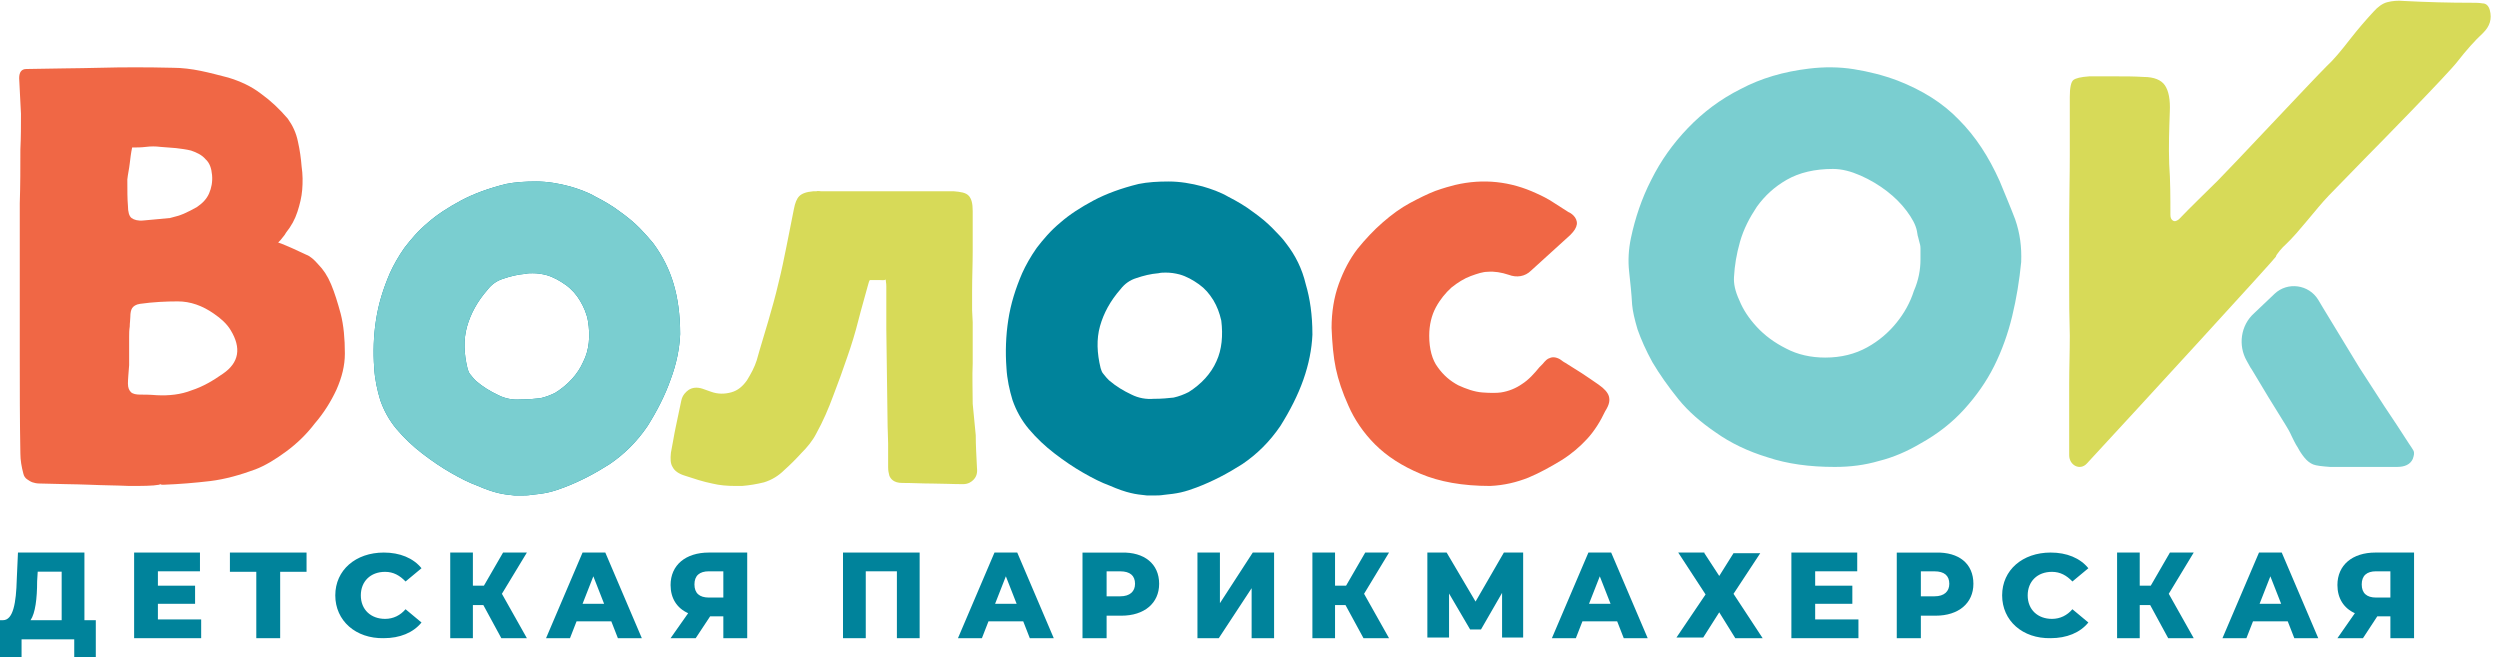
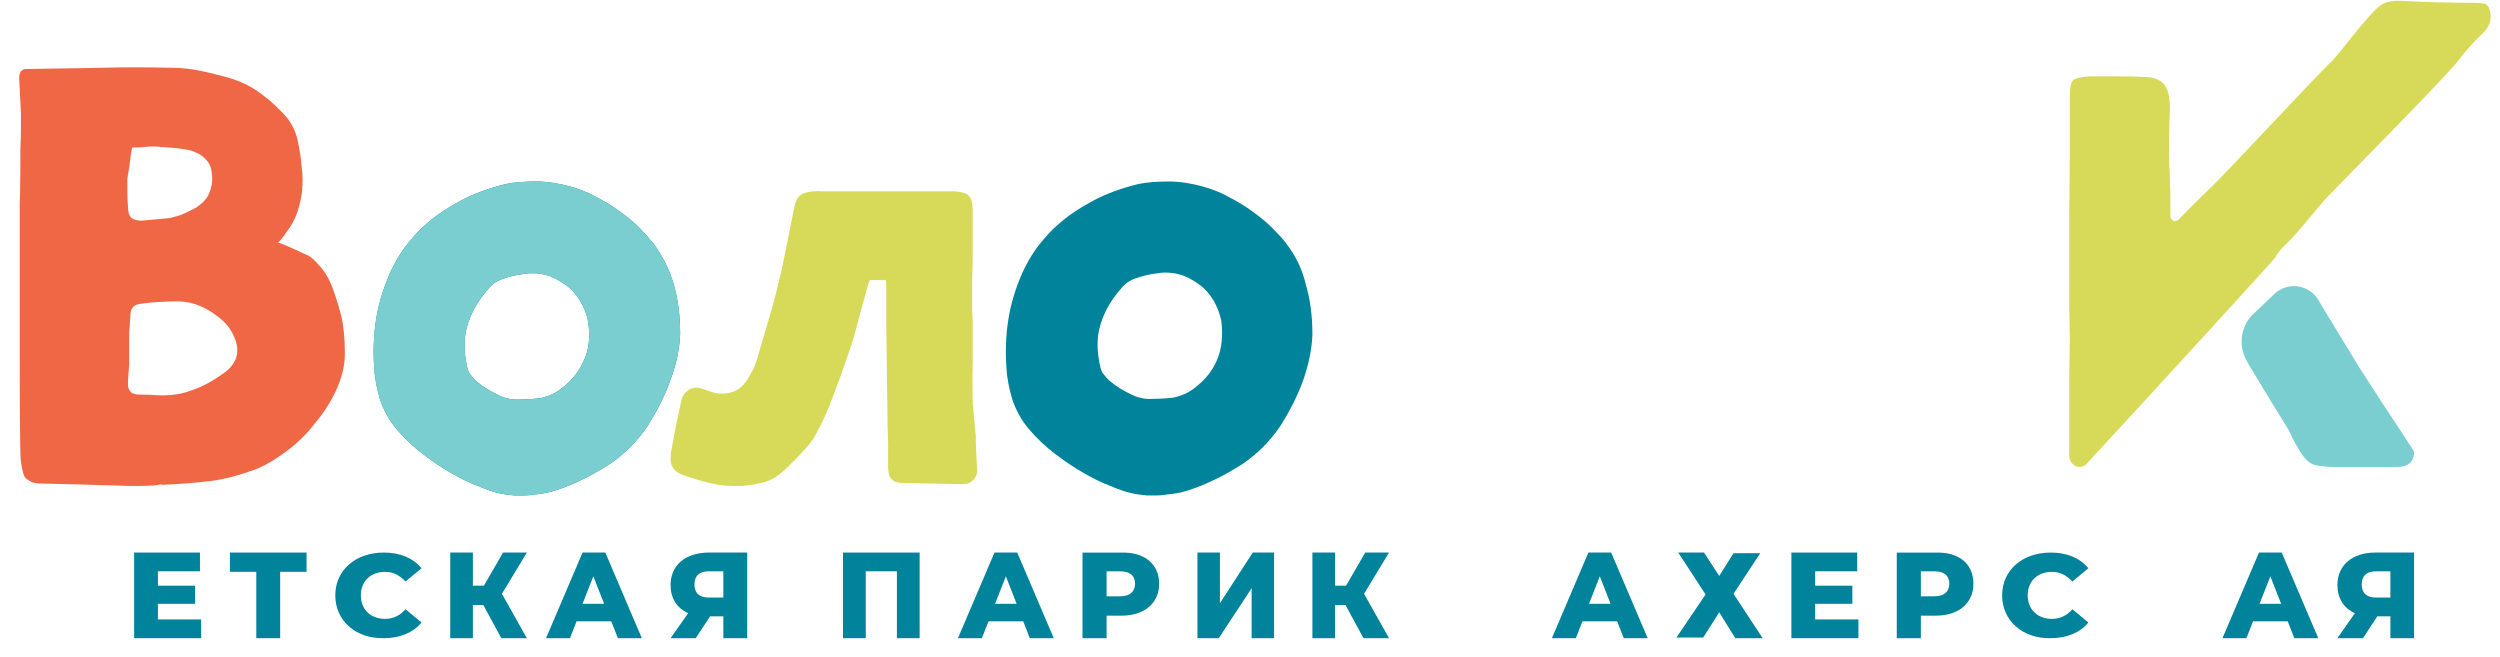
<svg xmlns="http://www.w3.org/2000/svg" width="194" height="51" viewBox="0 0 194 51" fill="none">
  <path d="M25.69 22.056C25.41 21.39 25.083 20.914 24.71 20.533C24.384 20.153 24.057 19.867 23.778 19.772C23.451 19.629 23.078 19.439 22.752 19.296C22.425 19.154 22.006 18.963 21.586 18.82C21.726 18.678 21.866 18.535 21.959 18.392C22.052 18.297 22.145 18.154 22.192 18.059C22.612 17.536 22.892 17.012 23.078 16.441C23.265 15.87 23.405 15.299 23.451 14.729C23.498 14.158 23.498 13.539 23.405 12.92C23.358 12.302 23.265 11.636 23.125 11.017C22.985 10.303 22.705 9.732 22.332 9.209C21.679 8.448 21.026 7.829 20.234 7.258C19.487 6.687 18.648 6.307 17.715 6.021C16.969 5.831 16.27 5.64 15.57 5.498C14.871 5.355 14.125 5.26 13.425 5.26C11.42 5.212 9.508 5.212 7.736 5.26C5.964 5.307 4.052 5.307 2.047 5.355C1.674 5.355 1.487 5.593 1.487 6.069C1.534 7.02 1.581 7.924 1.627 8.828C1.627 9.732 1.627 10.684 1.581 11.588C1.581 13.015 1.581 14.395 1.534 15.775C1.534 17.155 1.534 18.535 1.534 19.962C1.534 22.484 1.534 25.054 1.534 27.575C1.534 30.097 1.534 32.619 1.581 35.188C1.581 35.712 1.674 36.235 1.814 36.759C1.86 36.949 1.954 37.092 2.094 37.187C2.233 37.282 2.373 37.377 2.513 37.425C2.653 37.472 2.84 37.52 3.073 37.52C4.425 37.568 5.731 37.568 6.943 37.615C7.969 37.663 8.995 37.663 10.021 37.71C11.047 37.71 11.84 37.71 12.353 37.615C12.399 37.568 12.493 37.568 12.539 37.615C12.586 37.615 12.679 37.615 12.726 37.615C13.938 37.568 15.104 37.472 16.316 37.33C17.482 37.187 18.648 36.854 19.814 36.425C20.56 36.14 21.353 35.664 22.192 35.046C23.032 34.427 23.778 33.713 24.43 32.857C25.13 32.048 25.69 31.144 26.109 30.24C26.529 29.288 26.762 28.384 26.762 27.433C26.762 26.291 26.669 25.244 26.436 24.34C26.203 23.483 25.969 22.722 25.69 22.056ZM9.881 13.92C9.928 13.491 10.021 13.111 10.068 12.682C10.114 12.302 10.161 11.874 10.254 11.445C10.581 11.445 10.954 11.445 11.327 11.398C11.7 11.35 12.073 11.35 12.446 11.398C12.866 11.445 13.239 11.445 13.658 11.493C14.031 11.54 14.451 11.588 14.824 11.683C15.244 11.826 15.664 12.016 15.943 12.349C16.27 12.635 16.41 13.063 16.456 13.586C16.503 14.11 16.41 14.586 16.223 15.014C16.037 15.442 15.71 15.775 15.29 16.061C14.964 16.251 14.591 16.441 14.265 16.584C13.938 16.727 13.565 16.822 13.192 16.917C12.259 17.012 11.607 17.06 11.14 17.108C10.72 17.155 10.394 17.06 10.208 16.917C10.021 16.774 9.928 16.441 9.928 15.966C9.881 15.442 9.881 14.776 9.881 13.92ZM17.296 29.003C16.55 29.526 15.757 30.002 14.871 30.288C14.031 30.621 13.099 30.716 12.166 30.668C11.607 30.621 11.14 30.621 10.86 30.621C10.581 30.621 10.301 30.573 10.161 30.43C10.021 30.288 9.928 30.097 9.928 29.764C9.928 29.431 9.974 28.955 10.021 28.337V27.1V26.148C10.021 25.91 10.021 25.625 10.068 25.339C10.068 25.054 10.114 24.816 10.114 24.578C10.114 24.292 10.161 24.054 10.254 23.912C10.348 23.769 10.534 23.626 10.86 23.579C11.886 23.436 12.866 23.388 13.798 23.388C14.778 23.388 15.71 23.721 16.596 24.34C17.156 24.721 17.622 25.149 17.902 25.625C18.741 27.004 18.555 28.146 17.296 29.003Z" fill="#F06745" />
  <path d="M52.78 25.932C52.78 24.403 52.593 23.113 52.266 22.014C51.939 20.916 51.425 19.865 50.677 18.861C50.397 18.527 50.07 18.145 49.649 17.715C49.228 17.285 48.714 16.855 48.107 16.425C47.546 15.995 46.892 15.613 46.237 15.278C45.583 14.896 44.882 14.657 44.228 14.466C43.34 14.227 42.452 14.084 41.611 14.084C40.769 14.084 39.975 14.132 39.274 14.275C37.919 14.61 36.75 15.04 35.769 15.565C34.787 16.09 33.899 16.664 33.198 17.285C32.451 17.906 31.89 18.575 31.376 19.244C30.908 19.912 30.534 20.581 30.254 21.202C29.74 22.397 29.366 23.591 29.179 24.833C28.992 26.027 28.945 27.317 29.039 28.559C29.086 29.419 29.273 30.279 29.506 31.044C29.787 31.856 30.207 32.62 30.768 33.289C31.376 34.006 32.03 34.627 32.778 35.2C33.526 35.773 34.227 36.251 34.974 36.681C35.722 37.111 36.376 37.445 37.031 37.684C37.685 37.971 38.246 38.162 38.666 38.257C39.04 38.353 39.461 38.401 39.928 38.449C40.115 38.449 40.302 38.449 40.442 38.449C40.723 38.449 40.956 38.449 41.237 38.401C41.704 38.353 42.125 38.305 42.545 38.21C42.966 38.114 43.386 37.971 43.76 37.828C45.022 37.35 46.191 36.729 47.312 36.012C48.434 35.248 49.415 34.292 50.257 33.05C51.004 31.856 51.612 30.661 52.032 29.467C52.5 28.225 52.733 27.031 52.78 25.932ZM45.256 28.082C44.835 29.037 44.088 29.849 43.106 30.47C42.732 30.661 42.358 30.805 41.938 30.9C41.517 30.948 41.003 30.996 40.442 30.996H40.395C39.835 31.044 39.227 30.948 38.666 30.661C38.059 30.375 37.498 30.04 36.937 29.563C36.797 29.419 36.657 29.276 36.517 29.085C36.376 28.942 36.33 28.75 36.283 28.607C36.002 27.461 35.956 26.362 36.236 25.359C36.517 24.355 37.031 23.4 37.825 22.492C38.152 22.062 38.573 21.776 39.04 21.632C39.601 21.441 40.162 21.298 40.769 21.25C40.956 21.202 41.143 21.202 41.33 21.202C41.704 21.202 42.031 21.25 42.405 21.346C42.919 21.489 43.433 21.776 43.901 22.11C44.368 22.444 44.742 22.874 45.022 23.352C45.303 23.83 45.536 24.355 45.63 24.929C45.817 26.075 45.723 27.174 45.256 28.082Z" fill="#00839B" />
  <path d="M52.78 25.932C52.78 24.403 52.593 23.113 52.266 22.014C51.939 20.916 51.425 19.865 50.677 18.861C50.397 18.527 50.07 18.145 49.649 17.715C49.228 17.285 48.714 16.855 48.107 16.425C47.546 15.995 46.892 15.613 46.237 15.278C45.583 14.896 44.882 14.657 44.228 14.466C43.34 14.227 42.452 14.084 41.611 14.084C40.769 14.084 39.975 14.132 39.274 14.275C37.919 14.61 36.75 15.04 35.769 15.565C34.787 16.09 33.899 16.664 33.198 17.285C32.451 17.906 31.89 18.575 31.376 19.244C30.908 19.912 30.534 20.581 30.254 21.202C29.74 22.397 29.366 23.591 29.179 24.833C28.992 26.027 28.945 27.317 29.039 28.559C29.086 29.419 29.273 30.279 29.506 31.044C29.787 31.856 30.207 32.62 30.768 33.289C31.376 34.006 32.03 34.627 32.778 35.2C33.526 35.773 34.227 36.251 34.974 36.681C35.722 37.111 36.376 37.445 37.031 37.684C37.685 37.971 38.246 38.162 38.666 38.257C39.04 38.353 39.461 38.401 39.928 38.449C40.115 38.449 40.302 38.449 40.442 38.449C40.723 38.449 40.956 38.449 41.237 38.401C41.704 38.353 42.125 38.305 42.545 38.21C42.966 38.114 43.386 37.971 43.76 37.828C45.022 37.35 46.191 36.729 47.312 36.012C48.434 35.248 49.415 34.292 50.257 33.05C51.004 31.856 51.612 30.661 52.032 29.467C52.5 28.225 52.733 27.031 52.78 25.932ZM45.256 28.082C44.835 29.037 44.088 29.849 43.106 30.47C42.732 30.661 42.358 30.805 41.938 30.9C41.517 30.948 41.003 30.996 40.442 30.996H40.395C39.835 31.044 39.227 30.948 38.666 30.661C38.059 30.375 37.498 30.04 36.937 29.563C36.797 29.419 36.657 29.276 36.517 29.085C36.376 28.942 36.33 28.75 36.283 28.607C36.002 27.461 35.956 26.362 36.236 25.359C36.517 24.355 37.031 23.4 37.825 22.492C38.152 22.062 38.573 21.776 39.04 21.632C39.601 21.441 40.162 21.298 40.769 21.25C40.956 21.202 41.143 21.202 41.33 21.202C41.704 21.202 42.031 21.25 42.405 21.346C42.919 21.489 43.433 21.776 43.901 22.11C44.368 22.444 44.742 22.874 45.022 23.352C45.303 23.83 45.536 24.355 45.63 24.929C45.817 26.075 45.723 27.174 45.256 28.082Z" fill="#7ACED0" />
  <path d="M75.482 31.337C75.482 30.26 75.435 29.229 75.482 28.198C75.482 27.167 75.482 26.089 75.482 25.011L75.435 24.074C75.435 23.84 75.435 23.559 75.435 23.325V22.575C75.435 21.544 75.482 20.513 75.482 19.482C75.482 18.451 75.482 17.42 75.482 16.389C75.482 15.78 75.388 15.452 75.199 15.218C74.963 14.937 74.538 14.89 74.019 14.843H66.983C66.275 14.843 65.661 14.843 65.095 14.843C64.575 14.843 64.103 14.843 63.725 14.843C63.584 14.843 63.489 14.796 63.348 14.843C63.3 14.843 63.206 14.843 63.112 14.843C62.545 14.89 62.215 15.03 62.026 15.218C61.837 15.405 61.695 15.733 61.601 16.249C61.412 17.186 61.223 18.123 61.034 19.107C60.845 20.044 60.656 20.982 60.42 21.919C60.184 22.95 59.901 23.934 59.617 24.918C59.334 25.902 59.004 26.933 58.72 27.964C58.626 28.245 58.532 28.479 58.39 28.76C58.248 29.041 58.107 29.276 57.965 29.51C57.634 29.979 57.257 30.306 56.737 30.447C56.218 30.588 55.699 30.588 55.179 30.4L54.518 30.166C54.093 30.025 53.715 30.072 53.432 30.26C53.243 30.4 52.96 30.634 52.865 31.103C52.724 31.759 52.582 32.415 52.441 33.118C52.299 33.774 52.205 34.43 52.063 35.133C52.016 35.602 52.016 35.976 52.205 36.258C52.346 36.539 52.677 36.773 53.149 36.914C53.857 37.148 54.565 37.382 55.274 37.523C55.84 37.663 56.454 37.71 57.068 37.71C57.257 37.71 57.398 37.71 57.587 37.71C58.154 37.663 58.72 37.57 59.287 37.429C59.901 37.242 60.42 36.914 60.845 36.492C61.317 36.07 61.742 35.648 62.167 35.18C62.639 34.711 63.064 34.196 63.348 33.633C63.867 32.696 64.292 31.712 64.67 30.681C65.047 29.697 65.425 28.666 65.756 27.682C66.086 26.745 66.37 25.808 66.606 24.871C66.842 23.934 67.125 22.997 67.361 22.106C67.408 21.919 67.456 21.778 67.503 21.731C67.597 21.731 67.786 21.731 67.975 21.731H68.211C68.447 21.731 68.636 21.778 68.73 21.684C68.73 21.825 68.778 21.966 68.778 22.2C68.778 22.762 68.778 23.325 68.778 23.84C68.778 24.402 68.778 24.965 68.778 25.527L68.872 32.603C68.872 33.306 68.919 33.915 68.919 34.43V36.258C68.919 36.539 68.966 36.726 69.014 36.914C69.108 37.148 69.344 37.476 70.005 37.476C70.808 37.476 71.563 37.523 72.366 37.523C73.121 37.523 73.924 37.57 74.727 37.57C75.152 37.57 75.388 37.382 75.53 37.242C75.766 37.007 75.86 36.726 75.813 36.304C75.766 35.367 75.718 34.524 75.718 33.774L75.482 31.337Z" fill="#D7DA58" />
  <path d="M99.782 18.861C99.548 18.527 99.174 18.145 98.752 17.715C98.331 17.285 97.816 16.855 97.207 16.425C96.645 15.995 95.989 15.613 95.334 15.278C94.678 14.896 93.976 14.657 93.32 14.466C92.43 14.227 91.541 14.084 90.698 14.084C89.855 14.084 89.059 14.132 88.357 14.275C86.999 14.61 85.828 15.04 84.845 15.565C83.861 16.09 82.972 16.664 82.269 17.285C81.52 17.906 80.958 18.575 80.443 19.244C79.975 19.912 79.6 20.581 79.319 21.202C78.804 22.397 78.429 23.591 78.242 24.833C78.055 26.027 78.008 27.317 78.102 28.559C78.148 29.419 78.336 30.279 78.57 31.044C78.851 31.856 79.272 32.62 79.834 33.289C80.443 34.006 81.098 34.627 81.848 35.2C82.597 35.773 83.299 36.251 84.049 36.681C84.798 37.111 85.453 37.445 86.109 37.684C86.764 37.971 87.326 38.162 87.748 38.257C88.123 38.353 88.544 38.401 89.012 38.449C89.2 38.449 89.387 38.449 89.527 38.449C89.808 38.449 90.042 38.449 90.323 38.401C90.792 38.353 91.213 38.305 91.635 38.21C92.056 38.114 92.477 37.971 92.852 37.828C94.116 37.35 95.287 36.729 96.411 36.012C97.535 35.248 98.518 34.292 99.361 33.05C100.11 31.856 100.719 30.661 101.14 29.467C101.562 28.273 101.796 27.078 101.843 25.98V25.932C101.843 24.451 101.655 23.161 101.328 22.062C101.047 20.868 100.532 19.817 99.782 18.861ZM94.397 28.034C93.976 28.989 93.227 29.802 92.243 30.423C91.869 30.614 91.494 30.757 91.073 30.852C90.651 30.9 90.136 30.948 89.574 30.948H89.527C88.965 30.996 88.357 30.9 87.795 30.614C87.186 30.327 86.624 29.993 86.062 29.515C85.922 29.372 85.781 29.228 85.641 29.037C85.5 28.894 85.453 28.703 85.406 28.559C85.126 27.413 85.079 26.314 85.36 25.311C85.641 24.308 86.156 23.352 86.952 22.444C87.28 22.014 87.701 21.728 88.169 21.584C88.731 21.393 89.293 21.25 89.902 21.202C90.089 21.154 90.276 21.154 90.464 21.154C90.838 21.154 91.166 21.202 91.541 21.298C92.056 21.441 92.571 21.728 93.039 22.062C93.508 22.397 93.835 22.779 94.163 23.304C94.444 23.782 94.631 24.26 94.772 24.881C94.912 26.027 94.819 27.126 94.397 28.034Z" fill="#00839B" />
-   <path d="M124.845 30.735C124.751 30.454 124.518 30.174 124.05 29.846C123.582 29.518 123.161 29.237 122.74 28.956C122.319 28.676 121.898 28.442 121.477 28.161C121.29 28.067 121.197 27.974 121.056 27.88C120.729 27.693 120.448 27.693 120.261 27.786C120.074 27.833 119.934 27.974 119.7 28.254L119.466 28.488C119.045 29.003 118.624 29.471 118.11 29.799C117.642 30.127 117.081 30.361 116.473 30.454C116.145 30.501 115.631 30.501 115.023 30.454C114.415 30.408 113.76 30.174 113.152 29.893C112.544 29.565 112.029 29.144 111.562 28.488C111.141 27.927 110.907 27.084 110.907 26.054C110.907 25.212 111.094 24.463 111.421 23.854C111.749 23.246 112.17 22.731 112.637 22.309C113.105 21.935 113.62 21.607 114.134 21.42C114.649 21.233 115.069 21.092 115.444 21.092C115.958 21.045 116.519 21.139 117.081 21.326C117.689 21.56 118.344 21.467 118.811 20.999L121.852 18.237C122.179 17.909 122.319 17.675 122.366 17.394C122.413 16.832 121.852 16.505 121.711 16.458C121.337 16.224 120.916 15.943 120.542 15.709C120.121 15.428 119.653 15.194 119.232 15.007C117.221 14.071 115.116 13.836 112.918 14.351C112.544 14.445 112.029 14.585 111.374 14.819C110.766 15.054 110.112 15.381 109.41 15.756C108.708 16.13 108.007 16.645 107.305 17.254C106.604 17.862 105.949 18.564 105.341 19.313C104.733 20.109 104.265 20.999 103.891 22.029C103.517 23.058 103.33 24.229 103.33 25.446C103.376 26.616 103.47 27.693 103.657 28.582C103.844 29.471 104.172 30.454 104.639 31.484C105.107 32.561 105.809 33.591 106.697 34.48C107.633 35.416 108.802 36.165 110.252 36.774C111.702 37.383 113.479 37.71 115.631 37.71C116.707 37.663 117.689 37.429 118.624 37.055C119.513 36.68 120.355 36.212 121.197 35.697C121.945 35.229 122.6 34.667 123.161 34.059C123.722 33.45 124.19 32.701 124.564 31.906C124.892 31.391 124.939 31.063 124.845 30.735Z" fill="#F06745" />
-   <path d="M156.844 20.336C156.704 21.781 156.472 23.18 156.146 24.532C155.82 25.884 155.355 27.189 154.75 28.401C154.146 29.613 153.355 30.732 152.425 31.758C151.494 32.784 150.378 33.669 149.029 34.415C148.005 35.021 146.935 35.488 145.819 35.767C144.702 36.094 143.586 36.234 142.376 36.234C140.423 36.234 138.702 36 137.166 35.488C135.631 35.021 134.282 34.369 133.166 33.576C132.003 32.784 131.026 31.944 130.235 30.965C129.444 29.986 128.793 29.054 128.235 28.122C127.723 27.189 127.351 26.35 127.072 25.557C126.839 24.765 126.7 24.159 126.653 23.646C126.607 22.807 126.514 21.921 126.421 21.082C126.328 20.242 126.374 19.357 126.56 18.471C126.886 16.933 127.397 15.394 128.142 13.949C128.886 12.457 129.816 11.151 130.979 9.939C132.142 8.727 133.491 7.701 135.073 6.909C136.655 6.07 138.422 5.557 140.376 5.324C141.539 5.184 142.702 5.184 143.865 5.37C145.028 5.557 146.145 5.837 147.261 6.256C149.168 7.002 150.75 7.981 152.006 9.287C153.308 10.592 154.332 12.177 155.169 14.042C155.588 15.068 156.007 16.047 156.379 17.026C156.751 18.098 156.89 19.17 156.844 20.336ZM149.029 20.149C149.029 19.776 149.029 19.497 149.029 19.264C149.029 19.077 148.982 18.89 148.936 18.751C148.889 18.611 148.889 18.518 148.843 18.378C148.796 18.285 148.796 18.098 148.75 17.912C148.657 17.445 148.377 16.933 147.959 16.373C147.54 15.813 147.028 15.301 146.424 14.835C145.819 14.368 145.121 13.949 144.377 13.622C143.632 13.296 142.935 13.11 142.237 13.11C140.841 13.11 139.632 13.389 138.655 13.949C137.678 14.508 136.934 15.207 136.329 16.047C135.771 16.886 135.306 17.772 135.027 18.751C134.747 19.73 134.608 20.616 134.561 21.455C134.515 22.014 134.654 22.62 134.98 23.32C135.259 24.019 135.724 24.718 136.329 25.371C136.934 26.023 137.678 26.583 138.608 27.049C139.492 27.515 140.516 27.748 141.632 27.748C142.888 27.748 143.958 27.469 144.889 26.956C145.819 26.443 146.563 25.79 147.168 25.044C147.773 24.299 148.238 23.459 148.517 22.574C148.889 21.734 149.029 20.895 149.029 20.149Z" fill="#7ACED0" />
-   <path d="M7.434 48.127V51H5.761V49.613H1.673V51H0V48.127H0.232C1.022 48.127 1.254 46.79 1.301 44.958L1.394 42.878H6.551V48.127H7.434ZM2.37 48.127H4.785V44.364H2.927L2.881 45.107C2.881 46.444 2.741 47.583 2.37 48.127Z" fill="#00839B" />
  <path d="M15.611 48.068V49.523H10.408V42.878H15.517V44.333H12.253V45.449H15.138V46.855H12.253V48.068H15.611Z" fill="#00839B" />
  <path d="M23.788 44.371H21.741V49.523H19.889V44.371H17.841V42.878H23.788V44.371Z" fill="#00839B" />
  <path d="M26.018 46.2C26.018 44.235 27.604 42.878 29.785 42.878C31.023 42.878 32.064 43.299 32.709 44.095L31.47 45.124C31.023 44.656 30.528 44.375 29.884 44.375C28.744 44.375 28 45.124 28 46.2C28 47.323 28.793 48.025 29.884 48.025C30.528 48.025 31.073 47.744 31.47 47.276L32.709 48.306C32.064 49.101 31.023 49.522 29.785 49.522C27.604 49.569 26.018 48.165 26.018 46.2Z" fill="#00839B" />
  <path d="M37.507 46.952H36.696V49.523H34.938V42.878H36.696V45.449H37.552L39.038 42.878H40.886L38.948 46.079L40.886 49.523H38.903L37.507 46.952Z" fill="#00839B" />
  <path d="M47.437 48.214H44.742L44.231 49.523H42.373L45.207 42.878H46.972L49.806 49.523H47.948L47.437 48.214ZM46.879 46.855L46.043 44.721L45.207 46.855H46.879Z" fill="#00839B" />
  <path d="M57.984 42.878V49.523H56.131V47.825H55.108L53.986 49.523H52.037L53.401 47.583C52.524 47.195 52.037 46.419 52.037 45.4C52.037 43.848 53.206 42.878 55.01 42.878H57.984V42.878ZM53.889 45.352C53.889 46.031 54.279 46.37 55.01 46.37H56.131V44.333H55.01C54.279 44.333 53.889 44.673 53.889 45.352Z" fill="#00839B" />
  <path d="M71.364 42.878V49.523H69.599V44.333H67.183V49.523H65.417V42.878H71.364V42.878Z" fill="#00839B" />
  <path d="M79.402 48.214H76.707L76.196 49.523H74.338L77.172 42.878H78.938L81.772 49.523H79.913L79.402 48.214ZM78.891 46.855L78.055 44.721L77.219 46.855H78.891Z" fill="#00839B" />
  <path d="M89.95 45.304C89.95 46.808 88.798 47.777 87.024 47.777H85.873V49.523H84.002V42.88H87.024C88.798 42.831 89.95 43.753 89.95 45.304ZM88.079 45.304C88.079 44.674 87.695 44.335 86.928 44.335H85.873V46.274H86.928C87.695 46.274 88.079 45.886 88.079 45.304Z" fill="#00839B" />
  <path d="M92.967 42.878H94.666V46.807L97.215 42.878H98.869V49.523H97.126V45.643L94.577 49.523H92.922V42.878H92.967Z" fill="#00839B" />
  <path d="M104.41 46.952H103.599V49.523H101.842V42.878H103.599V45.449H104.455L105.942 42.878H107.789L105.852 46.079L107.789 49.523H105.807L104.41 46.952Z" fill="#00839B" />
-   <path d="M116.561 49.523V46.008L114.924 48.849H114.083L112.446 46.056V49.475H110.763V42.878H112.259L114.503 46.682L116.701 42.878H118.197V49.475H116.561V49.523Z" fill="#00839B" />
  <path d="M125.492 48.214H122.797L122.286 49.523H120.427L123.261 42.878H125.027L127.861 49.523H126.003L125.492 48.214ZM124.98 46.855L124.144 44.721L123.308 46.855H124.98Z" fill="#00839B" />
  <path d="M132.26 42.926L133.413 44.695L134.521 42.926H136.597L134.521 46.081L136.782 49.523H134.659L133.413 47.515L132.168 49.475H130.091L132.352 46.129L130.23 42.878H132.26V42.926Z" fill="#00839B" />
  <path d="M144.215 48.068V49.523H139.012V42.878H144.121V44.333H140.857V45.449H143.742V46.855H140.857V48.068H144.215Z" fill="#00839B" />
  <path d="M153.136 45.304C153.136 46.808 151.985 47.777 150.21 47.777H149.059V49.523H147.189V42.88H150.21C152.033 42.831 153.136 43.753 153.136 45.304ZM151.266 45.304C151.266 44.674 150.882 44.335 150.115 44.335H149.059V46.274H150.115C150.882 46.274 151.266 45.886 151.266 45.304Z" fill="#00839B" />
  <path d="M155.366 46.2C155.366 44.235 156.952 42.878 159.133 42.878C160.372 42.878 161.412 43.299 162.057 44.095L160.818 45.124C160.372 44.656 159.876 44.375 159.232 44.375C158.092 44.375 157.349 45.124 157.349 46.2C157.349 47.323 158.141 48.025 159.232 48.025C159.876 48.025 160.421 47.744 160.818 47.276L162.057 48.306C161.412 49.101 160.372 49.522 159.133 49.522C156.952 49.569 155.366 48.165 155.366 46.2Z" fill="#00839B" />
-   <path d="M166.854 46.952H166.043V49.523H164.286V42.878H166.043V45.449H166.899L168.386 42.878H170.233L168.296 46.079L170.233 49.523H168.251L166.854 46.952Z" fill="#00839B" />
  <path d="M177.528 48.214H174.833L174.322 49.523H172.463L175.298 42.878H177.063L179.897 49.523H178.039L177.528 48.214ZM177.017 46.855L176.18 44.721L175.344 46.855H177.017Z" fill="#00839B" />
  <path d="M187.331 42.878V49.523H185.494V47.825H184.479L183.367 49.523H181.384L182.738 47.583C181.868 47.195 181.384 46.419 181.384 45.4C181.384 43.848 182.545 42.878 184.334 42.878H187.331V42.878ZM183.27 45.352C183.27 46.031 183.657 46.37 184.382 46.37H185.494V44.333H184.382C183.657 44.333 183.27 44.673 183.27 45.352Z" fill="#00839B" />
  <path d="M176.606 19.921C176.606 19.781 177.123 19.172 177.405 18.938C178.44 17.955 179.71 16.223 180.697 15.193C181.685 14.164 182.672 13.181 183.66 12.151C184.318 11.495 190.056 5.644 190.714 4.755C191.373 3.913 192.031 3.164 192.689 2.555C193.207 2.04 193.395 1.479 193.207 0.776C193.113 0.449 192.924 0.262 192.642 0.262C192.36 0.215 192.125 0.215 191.843 0.215C190.056 0.215 188.316 0.168 186.529 0.074C186.058 0.027 185.635 0.074 185.259 0.168C184.883 0.262 184.506 0.542 184.177 0.917C183.613 1.525 183.002 2.227 182.343 3.07C181.685 3.913 181.12 4.615 180.509 5.176C179.475 6.206 173.079 13.04 172.091 14.023C171.104 15.006 170.069 15.989 169.081 17.019C168.893 17.159 168.752 17.206 168.611 17.113C168.47 17.019 168.423 16.878 168.423 16.645C168.423 15.334 168.423 14.023 168.329 12.713C168.282 11.355 168.329 10.044 168.376 8.687C168.423 7.704 168.282 7.049 168 6.627C167.718 6.206 167.153 5.972 166.354 5.972C165.601 5.925 164.943 5.925 164.237 5.925C163.579 5.925 162.874 5.925 162.121 5.925C161.463 5.972 161.087 6.066 160.899 6.206C160.71 6.347 160.616 6.815 160.616 7.517C160.616 8.781 160.616 10.278 160.616 12.01C160.616 13.742 160.569 15.427 160.569 17.019C160.569 18.61 160.569 19.968 160.569 21.091C160.569 21.419 160.569 21.7 160.569 21.934C160.569 23.759 160.569 24.181 160.616 26.053C160.616 27.317 160.569 28.581 160.569 29.844C160.569 30.734 160.569 33.355 160.569 35.321C160.569 36.117 161.416 36.538 161.933 35.976C165.836 31.764 176.606 20.015 176.606 19.921Z" fill="#D7DA58" />
  <path d="M187.278 34.955C187.182 34.813 187.085 34.624 186.941 34.435C186.313 33.441 185.637 32.446 185.01 31.5C184.383 30.506 183.707 29.512 183.08 28.517C182.114 26.955 181.197 25.393 180.232 23.831C180.136 23.642 179.991 23.452 179.894 23.263C179.17 22.079 177.53 21.843 176.516 22.79L174.923 24.304C173.862 25.251 173.669 26.813 174.344 27.997C174.489 28.233 174.586 28.47 174.73 28.659C175.599 30.127 176.468 31.547 177.385 33.014C177.53 33.251 177.674 33.488 177.819 33.819C177.964 34.103 178.109 34.435 178.302 34.719C178.447 35.003 178.64 35.287 178.833 35.523C179.026 35.76 179.267 35.949 179.508 36.044C179.75 36.139 180.184 36.186 180.811 36.233C181.39 36.233 182.066 36.233 182.742 36.233C183.417 36.233 184.045 36.233 184.672 36.233C185.3 36.233 185.734 36.233 186.024 36.233C186.603 36.233 187.037 36.044 187.23 35.618C187.327 35.334 187.375 35.145 187.278 34.955Z" fill="#7ACED0" />
</svg>